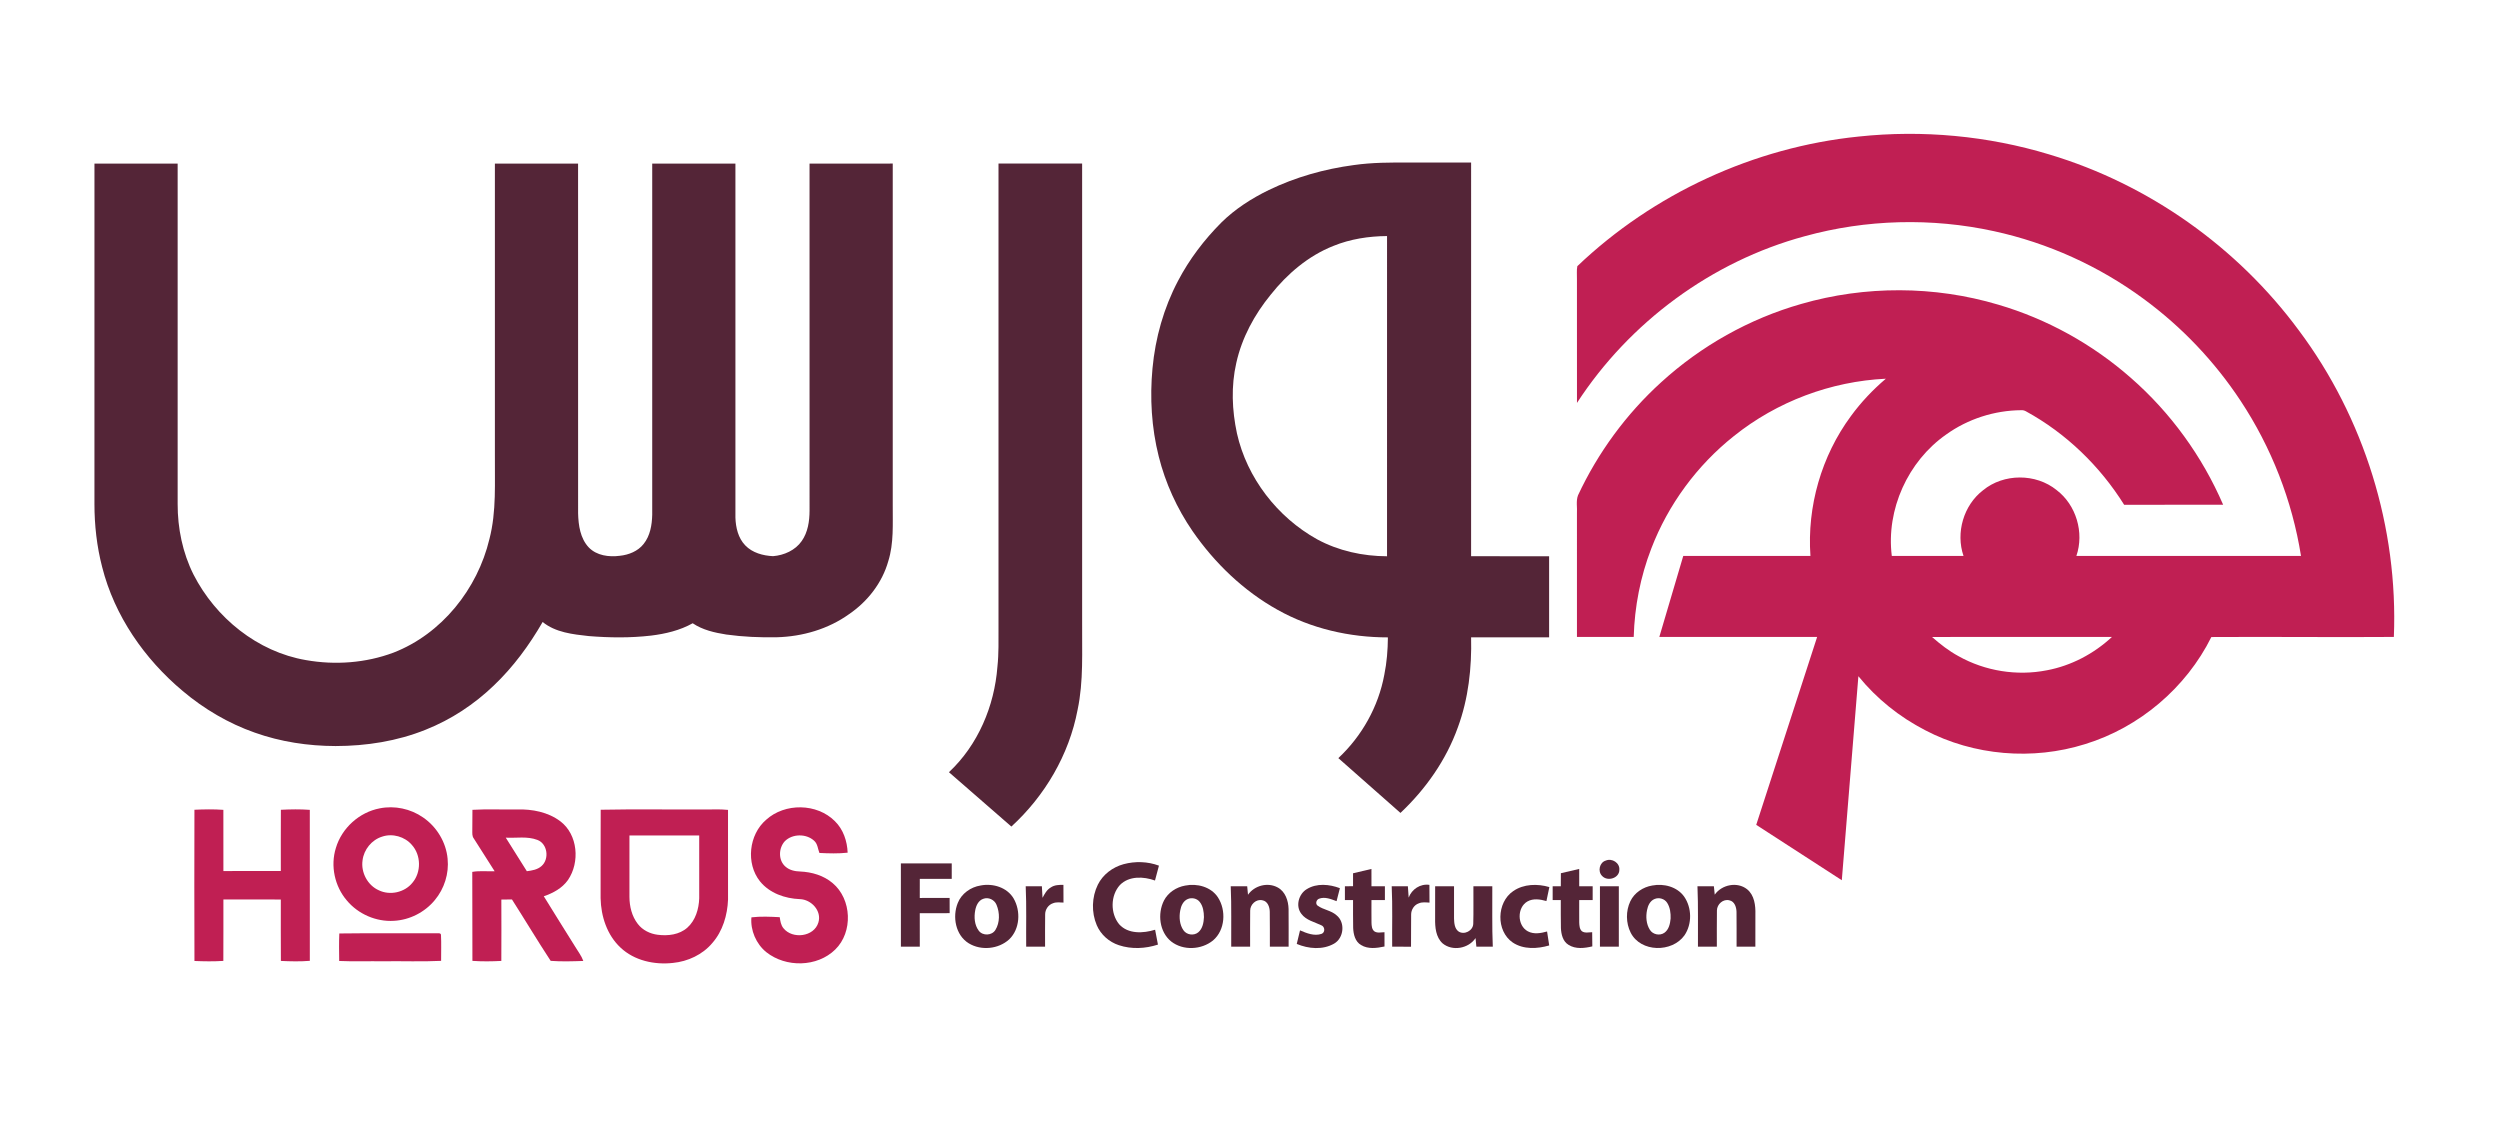
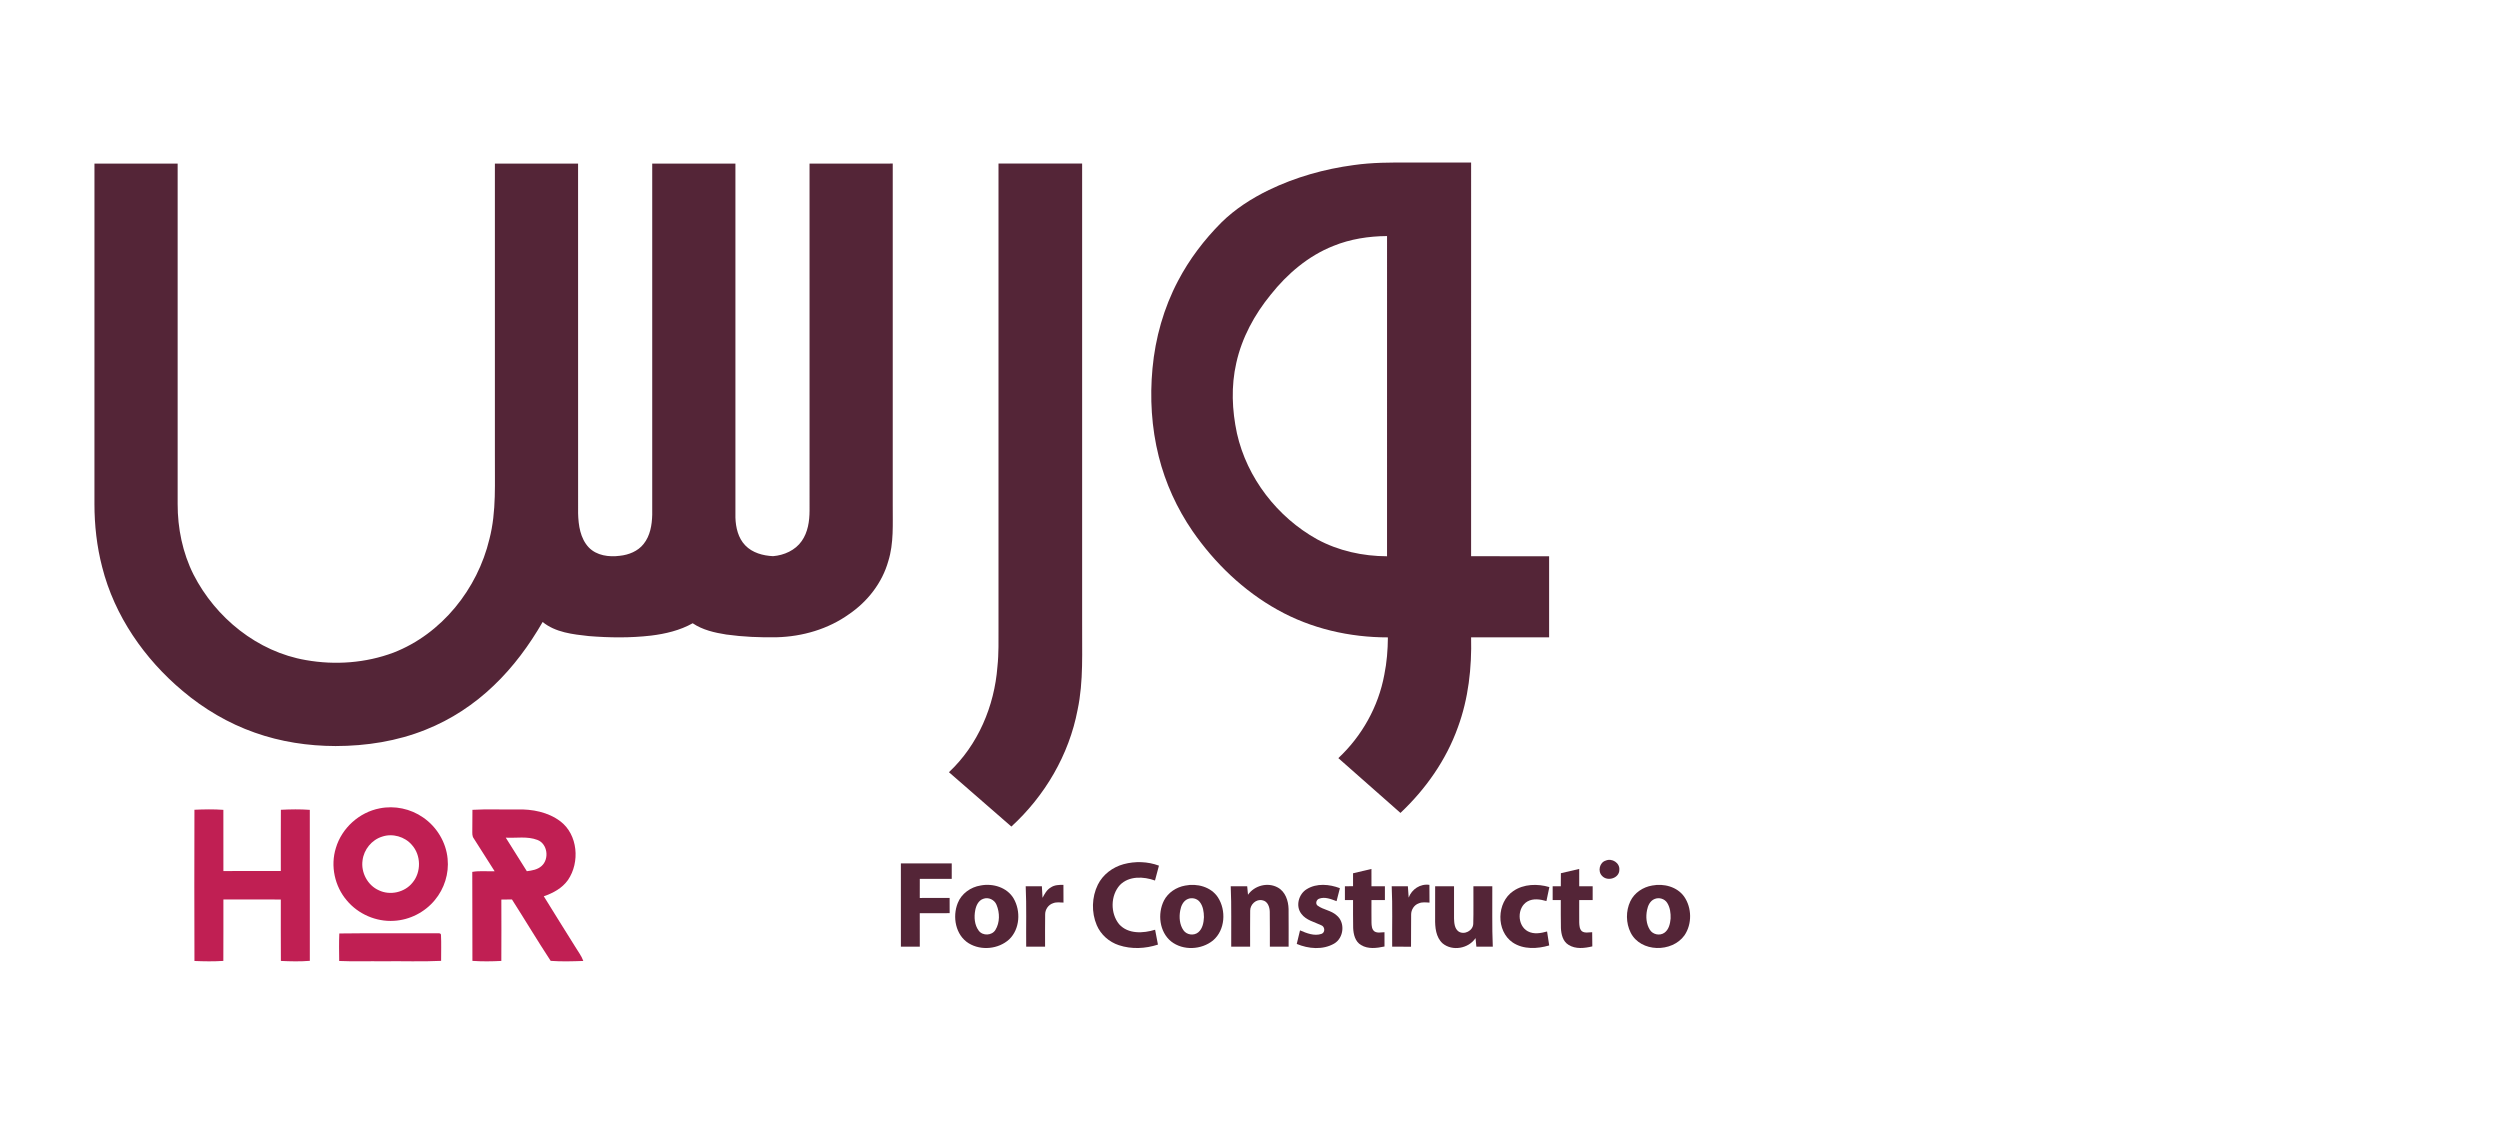
<svg xmlns="http://www.w3.org/2000/svg" width="1000px" height="450px" viewBox="0 0 999 450">
  <g id="surface1">
-     <path style=" stroke:none;fill-rule:nonzero;fill:rgb(75.294%,12.157%,32.549%);fill-opacity:1;" d="M 742.91 54.625 C 768.516 51.887 794.672 54.332 819.316 61.809 C 858.98 73.711 894.469 98.855 919.051 132.172 C 945.199 167.117 958.809 211.16 957.043 254.773 C 932.707 254.957 908.371 254.66 884.039 254.816 C 873.941 275.152 855.23 290.992 833.539 297.648 C 812.57 304.238 789.02 302.285 769.535 292.07 C 759.305 286.793 750.105 279.441 742.855 270.48 C 740.672 297.688 738.426 324.891 736.223 352.094 C 724.805 344.711 713.395 337.332 701.992 329.941 C 710.113 304.887 718.227 279.832 726.355 254.777 C 705.312 254.773 684.273 254.777 663.23 254.773 C 666.414 243.965 669.621 233.172 672.805 222.371 C 689.758 222.359 706.719 222.371 723.676 222.367 C 722.277 202.598 728.078 182.418 739.84 166.469 C 743.879 160.93 748.617 155.918 753.844 151.484 C 731.84 152.523 710.25 160.637 693.062 174.422 C 678.328 186.129 666.77 201.816 660.023 219.398 C 655.664 230.668 653.324 242.691 652.988 254.773 C 645.418 254.773 637.848 254.773 630.281 254.773 C 630.277 238.309 630.277 221.848 630.277 205.383 C 630.445 202.98 629.844 200.445 630.695 198.145 C 638.664 181.062 650.023 165.562 663.977 152.898 C 679.926 138.348 699.234 127.5 719.992 121.578 C 745.551 114.195 773.223 114.262 798.734 121.848 C 818.285 127.574 836.527 137.684 851.832 151.137 C 867.723 165.016 880.402 182.523 888.758 201.902 C 875.559 201.926 862.367 201.871 849.172 201.93 C 839.473 186.41 825.902 173.273 809.82 164.496 C 809.238 164.176 808.621 164.035 807.973 164.078 C 797.281 164.16 786.648 167.574 777.957 173.812 C 762.668 184.508 753.902 203.801 756.219 222.367 C 765.781 222.371 775.348 222.352 784.91 222.379 C 781.719 213.094 784.93 202.078 792.73 196.094 C 800.992 189.32 813.848 189.293 822.145 196.031 C 829.996 202 833.25 213.055 830.055 222.371 C 860.004 222.359 889.949 222.367 919.898 222.367 C 916.391 200.277 908.074 178.98 895.742 160.328 C 885.355 144.582 872.152 130.695 856.941 119.539 C 839.191 106.469 818.668 97.168 797.125 92.48 C 772.207 87.031 745.965 87.703 721.379 94.496 C 684.191 104.539 651.262 128.898 630.289 161.168 C 630.266 144.664 630.281 128.148 630.277 111.645 C 630.332 109.922 630.094 108.164 630.43 106.469 C 660.867 77.461 701.078 58.891 742.91 54.625 M 772.312 254.789 C 775.59 257.672 779.051 260.383 782.898 262.461 C 793.531 268.438 806.305 270.477 818.266 268.113 C 827.992 266.289 837.059 261.496 844.289 254.766 C 820.293 254.793 796.305 254.75 772.312 254.789 Z M 772.312 254.789 " />
    <path style=" stroke:none;fill-rule:nonzero;fill:rgb(75.294%,12.157%,32.549%);fill-opacity:1;" d="M 151.367 323.344 C 157.332 322.137 163.746 323.492 168.734 326.98 C 174.191 330.715 177.949 336.902 178.547 343.516 C 179.145 349.41 177.23 355.492 173.434 360.027 C 169.43 364.902 163.359 368 157.062 368.328 C 149.969 368.777 142.789 365.648 138.238 360.195 C 133.367 354.52 131.602 346.332 133.852 339.184 C 136.211 331.219 143.215 324.902 151.367 323.344 M 152.363 334.648 C 148.199 335.938 145.035 339.812 144.52 344.137 C 143.812 348.984 146.543 354.141 151.047 356.125 C 155.523 358.277 161.336 356.988 164.461 353.113 C 168.055 348.887 167.969 342.09 164.25 337.965 C 161.406 334.641 156.523 333.25 152.363 334.648 Z M 152.363 334.648 " />
-     <path style=" stroke:none;fill-rule:nonzero;fill:rgb(75.294%,12.157%,32.549%);fill-opacity:1;" d="M 305.945 327.914 C 313.461 321.102 326.277 321.254 333.469 328.484 C 336.816 331.766 338.383 336.453 338.559 341.07 C 334.816 341.484 331.012 341.371 327.262 341.18 C 326.613 339.516 326.57 337.523 325.125 336.27 C 321.984 333.41 316.465 333.453 313.438 336.477 C 310.895 339.211 310.746 344.176 313.719 346.676 C 315.301 348.074 317.449 348.539 319.516 348.598 C 324.184 348.797 328.941 350.164 332.555 353.242 C 340.238 359.664 340.773 372.816 333.59 379.816 C 326.355 386.91 313.844 387.078 306.02 380.863 C 301.953 377.574 299.609 372.121 300.066 366.941 C 303.789 366.488 307.641 366.684 311.391 366.875 C 311.629 368.414 311.852 370.07 312.891 371.305 C 316.492 375.785 325.137 374.758 326.852 369 C 328.293 364.355 324.008 359.777 319.449 359.652 C 313.504 359.426 307.324 357.281 303.484 352.527 C 297.781 345.367 299.035 333.852 305.945 327.914 Z M 305.945 327.914 " />
    <path style=" stroke:none;fill-rule:nonzero;fill:rgb(75.294%,12.157%,32.549%);fill-opacity:1;" d="M 77.273 323.902 C 81.125 323.727 85.004 323.652 88.848 323.938 C 88.875 332.098 88.852 340.258 88.859 348.414 C 96.516 348.414 104.172 348.426 111.828 348.41 C 111.836 340.242 111.793 332.082 111.852 323.914 C 115.703 323.715 119.578 323.652 123.422 323.941 C 123.461 344.074 123.457 364.199 123.43 384.332 C 119.586 384.641 115.703 384.559 111.852 384.371 C 111.793 376.18 111.836 367.992 111.828 359.805 C 104.172 359.758 96.516 359.801 88.863 359.789 C 88.844 367.977 88.891 376.172 88.836 384.359 C 84.992 384.613 81.129 384.555 77.281 384.391 C 77.203 364.227 77.223 344.062 77.273 323.902 Z M 77.273 323.902 " />
    <path style=" stroke:none;fill-rule:nonzero;fill:rgb(75.294%,12.157%,32.549%);fill-opacity:1;" d="M 188.473 323.93 C 194.422 323.578 200.395 323.883 206.352 323.773 C 212.367 323.617 218.703 324.805 223.602 328.492 C 230.688 333.824 231.539 344.945 226.672 352.023 C 224.363 355.281 220.723 357.254 217.016 358.5 C 221.156 365.289 225.438 372.004 229.629 378.766 C 230.73 380.613 232.09 382.332 232.828 384.379 C 228.484 384.527 224.094 384.668 219.77 384.344 C 214.465 376.258 209.488 367.938 204.285 359.777 C 202.871 359.762 201.453 359.805 200.039 359.828 C 200.066 368.004 200.082 376.188 200.031 384.371 C 196.184 384.57 192.312 384.617 188.465 384.348 C 188.391 372.48 188.492 360.617 188.41 348.754 C 191.363 348.23 194.375 348.613 197.352 348.496 C 194.59 344.129 191.812 339.766 189.035 335.414 C 188.297 334.488 188.438 333.285 188.422 332.188 C 188.457 329.438 188.422 326.684 188.473 323.93 M 201.805 335.066 C 204.602 339.543 207.43 344.004 210.234 348.48 C 212.309 348.215 214.535 347.859 216.137 346.398 C 219.301 343.602 218.543 337.5 214.461 335.965 C 210.43 334.418 206.004 335.289 201.805 335.066 Z M 201.805 335.066 " />
-     <path style=" stroke:none;fill-rule:nonzero;fill:rgb(75.294%,12.157%,32.549%);fill-opacity:1;" d="M 239.781 323.898 C 253.34 323.621 266.91 323.859 280.477 323.777 C 283.887 323.867 287.309 323.578 290.707 323.957 C 290.73 335.914 290.715 347.859 290.715 359.816 C 290.469 366.055 288.605 372.449 284.422 377.215 C 280.516 381.859 274.648 384.59 268.66 385.172 C 261.273 385.996 253.238 384.262 247.715 379.047 C 242.32 374.02 239.883 366.52 239.742 359.285 C 239.781 347.488 239.703 335.695 239.781 323.898 M 251.281 334.195 C 251.277 342.387 251.293 350.578 251.277 358.77 C 251.297 362.559 252.234 366.504 254.602 369.543 C 256.504 372.051 259.512 373.531 262.605 373.91 C 266.684 374.438 271.25 373.895 274.434 371.066 C 277.719 368.129 279.047 363.586 279.188 359.301 C 279.191 350.934 279.191 342.562 279.184 334.195 C 269.883 334.195 260.586 334.195 251.281 334.195 Z M 251.281 334.195 " />
    <path style=" stroke:none;fill-rule:nonzero;fill:rgb(75.294%,12.157%,32.549%);fill-opacity:1;" d="M 135.223 373.387 C 148.086 373.207 160.945 373.375 173.809 373.297 C 174.434 373.438 175.828 372.98 175.891 373.953 C 176.082 377.41 175.918 380.879 175.945 384.344 C 168.215 384.715 160.453 384.398 152.711 384.504 C 146.867 384.43 141.012 384.652 135.176 384.387 C 135.137 380.719 135.062 377.047 135.223 373.387 Z M 135.223 373.387 " />
    <path style=" stroke:none;fill-rule:nonzero;fill:rgb(32.941%,14.51%,21.569%);fill-opacity:1;" d="M 541.02 66.027 C 548.363 64.977 555.785 64.977 563.188 65.023 C 571.441 65.027 579.695 65.02 587.945 65.027 C 587.941 117.52 587.945 170.008 587.941 222.492 C 598.344 222.5 608.746 222.492 619.145 222.496 C 619.145 233.312 619.145 244.125 619.145 254.941 C 608.742 254.945 598.344 254.934 587.941 254.945 C 588.234 267.121 586.879 279.461 582.645 290.938 C 577.961 304.027 569.762 315.676 559.68 325.168 C 551.387 317.871 543.113 310.555 534.836 303.25 C 544.258 294.434 550.867 282.648 553.215 269.934 C 554.223 265.008 554.621 259.977 554.66 254.953 C 539.355 254.969 523.949 251.449 510.551 243.941 C 496.91 236.352 485.383 225.242 476.52 212.449 C 470.301 203.391 465.66 193.238 462.992 182.574 C 460.105 171.105 459.398 159.133 460.496 147.371 C 461.621 135.184 464.996 123.172 470.719 112.336 C 475.23 103.715 481.188 95.891 488.047 89.008 C 493.539 83.59 500.113 79.379 507.027 76.008 C 517.711 70.848 529.273 67.594 541.02 66.027 M 532.824 98.379 C 522.828 102.34 514.391 109.535 507.762 117.902 C 501.277 125.836 496.246 135.109 494.02 145.16 C 491.898 154.418 492.297 164.117 494.281 173.363 C 498.285 191.18 510.438 206.879 526.344 215.719 C 534.883 220.355 544.629 222.477 554.312 222.508 C 554.324 179.816 554.312 137.117 554.316 94.422 C 546.996 94.473 539.625 95.602 532.824 98.379 Z M 532.824 98.379 " />
    <path style=" stroke:none;fill-rule:nonzero;fill:rgb(32.941%,14.51%,21.569%);fill-opacity:1;" d="M 37.285 65.43 C 48.375 65.426 59.465 65.426 70.559 65.43 C 70.559 110.816 70.559 156.203 70.559 201.59 C 70.539 211.305 72.535 221.086 76.895 229.801 C 85.734 247.133 102.516 260.734 121.875 264.039 C 133.523 266.105 145.773 265.215 156.879 261.059 C 176.195 253.57 190.496 235.602 195.262 215.641 C 198.16 204.5 197.34 192.91 197.457 181.516 C 197.457 142.82 197.457 104.121 197.457 65.43 C 208.547 65.426 219.641 65.426 230.73 65.43 C 230.742 112.07 230.723 158.715 230.742 205.359 C 230.867 210.129 231.594 215.348 235.004 218.969 C 238.168 222.254 243.094 222.887 247.422 222.316 C 251.008 221.945 254.656 220.492 256.938 217.598 C 259.574 214.328 260.289 209.988 260.387 205.91 C 260.391 159.082 260.387 112.258 260.387 65.43 C 271.48 65.426 282.57 65.426 293.668 65.43 C 293.668 112.637 293.66 159.848 293.668 207.051 C 293.793 211.008 294.762 215.203 297.582 218.133 C 300.43 221.129 304.691 222.27 308.707 222.465 C 313.113 222.117 317.637 220.121 320.203 216.395 C 322.66 212.898 323.301 208.492 323.32 204.316 C 323.316 158.02 323.316 111.727 323.316 65.43 C 334.41 65.426 345.5 65.43 356.598 65.426 C 356.602 111 356.598 156.574 356.598 202.148 C 356.551 209.605 357.07 217.246 354.812 224.465 C 352.375 233.125 346.543 240.59 339.168 245.629 C 330.793 251.645 320.504 254.621 310.258 254.902 C 303.492 255.027 296.699 254.746 289.996 253.809 C 285.324 253.07 280.551 251.992 276.578 249.301 C 271.469 252.172 265.676 253.535 259.902 254.242 C 251.629 255.199 243.27 255.098 234.977 254.43 C 228.609 253.727 221.703 252.988 216.559 248.797 C 211.219 258.051 204.824 266.77 197.074 274.156 C 189.219 281.723 179.941 287.836 169.805 291.867 C 158.383 296.477 146.012 298.406 133.738 298.418 C 122.762 298.395 111.75 296.738 101.395 293.047 C 90.867 289.348 81.098 283.586 72.574 276.391 C 57.262 263.559 45.281 246.312 40.363 226.805 C 38.227 218.578 37.277 210.07 37.277 201.586 C 37.285 156.199 37.277 110.816 37.285 65.43 Z M 37.285 65.43 " />
    <path style=" stroke:none;fill-rule:nonzero;fill:rgb(32.941%,14.51%,21.569%);fill-opacity:1;" d="M 398.902 65.426 C 410.051 65.426 421.203 65.426 432.352 65.426 C 432.355 126.516 432.355 187.609 432.355 248.699 C 432.238 260.469 432.992 272.379 430.527 283.98 C 427.125 301.902 417.453 318.355 404.047 330.625 C 395.746 323.352 387.395 316.133 379.078 308.883 C 390.707 297.988 397.27 282.441 398.469 266.672 C 399.043 261.434 398.875 256.164 398.902 250.91 C 398.902 189.078 398.895 127.25 398.902 65.426 Z M 398.902 65.426 " />
    <path style=" stroke:none;fill-rule:nonzero;fill:rgb(32.941%,14.51%,21.569%);fill-opacity:1;" d="M 641.852 344.215 C 644.309 343.184 647.453 345.141 647.238 347.906 C 647.277 351.293 642.477 352.742 640.332 350.363 C 638.48 348.527 639.305 344.934 641.852 344.215 Z M 641.852 344.215 " />
    <path style=" stroke:none;fill-rule:nonzero;fill:rgb(32.941%,14.51%,21.569%);fill-opacity:1;" d="M 359.852 345.359 C 366.633 345.348 373.418 345.359 380.195 345.352 C 380.195 347.41 380.195 349.473 380.195 351.535 C 375.934 351.535 371.68 351.535 367.418 351.535 C 367.406 354.086 367.41 356.633 367.41 359.188 C 371.387 359.188 375.367 359.207 379.348 359.176 C 379.367 361.203 379.363 363.234 379.363 365.266 C 375.379 365.273 371.391 365.262 367.406 365.277 C 367.418 369.734 367.406 374.191 367.418 378.656 C 364.895 378.664 362.375 378.656 359.859 378.664 C 359.848 367.566 359.863 356.461 359.852 345.359 Z M 359.852 345.359 " />
    <path style=" stroke:none;fill-rule:nonzero;fill:rgb(32.941%,14.51%,21.569%);fill-opacity:1;" d="M 448.934 345.672 C 453.551 344.426 458.582 344.582 463.078 346.258 C 462.547 348.242 462.02 350.223 461.496 352.207 C 456.938 350.559 451.082 350.293 447.453 354.023 C 443.664 358.207 443.594 365.348 447.156 369.695 C 450.758 373.711 456.812 373.359 461.543 371.895 C 461.906 373.879 462.293 375.855 462.676 377.84 C 457.66 379.477 452.102 379.758 447.062 378.082 C 443.148 376.805 439.809 373.863 438.195 370.059 C 436.023 364.941 436.191 358.867 438.633 353.883 C 440.652 349.797 444.578 346.859 448.934 345.672 Z M 448.934 345.672 " />
    <path style=" stroke:none;fill-rule:nonzero;fill:rgb(32.941%,14.51%,21.569%);fill-opacity:1;" d="M 623.852 349.285 C 626.297 348.727 628.734 348.148 631.184 347.578 C 631.184 349.883 631.176 352.188 631.188 354.496 C 632.973 354.496 634.773 354.496 636.57 354.5 C 636.559 356.344 636.566 358.191 636.566 360.039 C 634.766 360.031 632.973 360.031 631.184 360.039 C 631.203 363.035 631.148 366.031 631.191 369.035 C 631.254 370.23 631.297 371.633 632.27 372.5 C 633.477 373.34 635.004 372.902 636.371 372.883 C 636.379 374.766 636.398 376.66 636.43 378.555 C 633.305 379.297 629.727 379.746 626.887 377.922 C 624.617 376.539 623.973 373.684 623.867 371.219 C 623.758 367.488 623.859 363.754 623.816 360.031 C 622.73 360.027 621.641 360.031 620.566 360.031 C 620.562 358.184 620.562 356.344 620.566 354.496 C 621.645 354.488 622.73 354.496 623.824 354.496 C 623.816 352.754 623.816 351.02 623.852 349.285 Z M 623.852 349.285 " />
    <path style=" stroke:none;fill-rule:nonzero;fill:rgb(32.941%,14.51%,21.569%);fill-opacity:1;" d="M 540.719 349.309 C 543.172 348.727 545.625 348.148 548.078 347.578 C 548.078 349.883 548.078 352.188 548.086 354.496 C 549.871 354.496 551.664 354.496 553.461 354.496 C 553.461 356.336 553.461 358.184 553.461 360.031 C 551.664 360.031 549.871 360.031 548.086 360.031 C 548.098 363.039 548.047 366.055 548.098 369.066 C 548.145 370.285 548.203 371.754 549.281 372.562 C 550.48 373.332 551.961 372.898 553.293 372.887 C 553.273 374.789 553.305 376.691 553.301 378.598 C 550.223 379.25 546.746 379.742 543.926 378.012 C 541.551 376.652 540.871 373.715 540.766 371.184 C 540.66 367.469 540.754 363.75 540.719 360.039 C 539.633 360.031 538.543 360.027 537.465 360.031 C 537.461 358.191 537.461 356.344 537.461 354.5 C 538.543 354.496 539.625 354.488 540.719 354.488 C 540.719 352.762 540.719 351.031 540.719 349.309 Z M 540.719 349.309 " />
    <path style=" stroke:none;fill-rule:nonzero;fill:rgb(32.941%,14.51%,21.569%);fill-opacity:1;" d="M 391.754 354.195 C 396.629 353.242 402.324 354.93 404.945 359.383 C 407.863 364.41 407.488 371.609 403.18 375.746 C 398.895 379.664 391.953 380.348 387 377.324 C 381.703 374.078 380.383 366.707 382.602 361.219 C 384.086 357.426 387.789 354.812 391.754 354.195 M 392.766 359.539 C 390.859 360.207 389.934 362.242 389.594 364.102 C 389.066 366.852 389.277 370 391.016 372.301 C 392.629 374.426 396.258 374.262 397.66 371.988 C 399.484 369.012 399.434 365.098 398.117 361.941 C 397.305 359.887 394.84 358.715 392.766 359.539 Z M 392.766 359.539 " />
    <path style=" stroke:none;fill-rule:nonzero;fill:rgb(32.941%,14.51%,21.569%);fill-opacity:1;" d="M 419.762 355.016 C 421.25 353.969 423.117 353.91 424.871 353.957 C 424.898 356.316 424.879 358.672 424.895 361.035 C 423.492 360.98 422.035 360.758 420.703 361.297 C 418.828 361.898 417.559 363.797 417.562 365.75 C 417.469 370.051 417.559 374.355 417.531 378.664 C 415.008 378.664 412.488 378.656 409.977 378.664 C 409.891 370.605 410.152 362.543 409.781 354.496 C 411.938 354.496 414.09 354.488 416.25 354.496 C 416.355 356.035 416.445 357.578 416.508 359.129 C 417.34 357.59 418.191 355.926 419.762 355.016 Z M 419.762 355.016 " />
    <path style=" stroke:none;fill-rule:nonzero;fill:rgb(32.941%,14.51%,21.569%);fill-opacity:1;" d="M 473.566 354.234 C 478.309 353.258 483.887 354.715 486.66 358.922 C 490.039 364.125 489.602 372.023 484.715 376.172 C 480.074 379.965 472.727 380.328 467.957 376.578 C 463.234 372.758 462.438 365.473 465.082 360.227 C 466.734 357.004 470.047 354.852 473.566 354.234 M 474.617 359.605 C 472.781 360.363 471.898 362.375 471.586 364.215 C 471.098 366.859 471.305 369.848 472.883 372.105 C 474.164 373.988 477.055 374.383 478.805 372.93 C 480.551 371.461 480.98 369.016 481.078 366.852 C 481.047 364.73 480.742 362.449 479.371 360.742 C 478.266 359.355 476.227 358.922 474.617 359.605 Z M 474.617 359.605 " />
    <path style=" stroke:none;fill-rule:nonzero;fill:rgb(32.941%,14.51%,21.569%);fill-opacity:1;" d="M 498.699 357.902 C 501.281 354.191 506.617 352.789 510.605 355 C 513.656 356.656 514.852 360.309 514.93 363.594 C 514.992 368.609 514.934 373.641 514.949 378.664 C 512.449 378.656 509.941 378.664 507.445 378.664 C 507.406 374.008 507.5 369.348 507.406 364.699 C 507.375 362.812 506.566 360.445 504.445 360.109 C 501.957 359.52 499.574 361.773 499.574 364.227 C 499.496 369.035 499.57 373.848 499.547 378.656 C 497.023 378.664 494.508 378.656 491.988 378.664 C 491.918 370.609 492.152 362.547 491.789 354.496 C 493.98 354.488 496.18 354.484 498.379 354.516 C 498.48 355.645 498.586 356.77 498.699 357.902 Z M 498.699 357.902 " />
    <path style=" stroke:none;fill-rule:nonzero;fill:rgb(32.941%,14.51%,21.569%);fill-opacity:1;" d="M 522.219 355.652 C 526.18 353.195 531.254 353.676 535.457 355.27 C 535.012 357.004 534.57 358.73 534.125 360.465 C 531.926 359.66 529.453 358.586 527.121 359.484 C 526.023 359.879 525.543 361.527 526.566 362.27 C 528.871 363.945 531.965 364.16 534.121 366.117 C 537.676 368.957 537.059 375.18 533.16 377.438 C 528.629 380.051 522.883 379.543 518.203 377.57 C 518.617 375.754 519.07 373.949 519.508 372.145 C 522.168 373.281 525.219 374.543 528.113 373.543 C 529.664 372.988 529.496 370.637 528.012 370.105 C 525.266 368.777 521.961 368.125 520.047 365.531 C 517.625 362.438 518.957 357.594 522.219 355.652 Z M 522.219 355.652 " />
    <path style=" stroke:none;fill-rule:nonzero;fill:rgb(32.941%,14.51%,21.569%);fill-opacity:1;" d="M 562.965 359.039 C 564.223 355.672 567.633 353.406 571.262 353.945 C 571.312 356.309 571.277 358.68 571.301 361.047 C 569.867 360.977 568.359 360.742 567.008 361.34 C 565.137 361.977 563.941 363.902 563.957 365.84 C 563.875 370.121 563.984 374.402 563.91 378.691 C 561.395 378.648 558.883 378.664 556.371 378.664 C 556.293 370.605 556.559 362.543 556.18 354.496 C 558.332 354.496 560.484 354.496 562.648 354.496 C 562.734 356.008 562.852 357.523 562.965 359.039 Z M 562.965 359.039 " />
    <path style=" stroke:none;fill-rule:nonzero;fill:rgb(32.941%,14.51%,21.569%);fill-opacity:1;" d="M 604.789 356.441 C 608.98 353.547 614.492 353.438 619.246 354.832 C 618.852 356.695 618.461 358.559 618.07 360.422 C 615.625 359.73 612.824 359.258 610.5 360.57 C 606.25 362.965 606.32 370.23 610.637 372.527 C 613.02 373.812 615.848 373.289 618.328 372.594 C 618.598 374.457 618.906 376.312 619.184 378.176 C 614.422 379.559 608.867 379.867 604.578 376.996 C 597.855 372.398 598.109 360.969 604.789 356.441 Z M 604.789 356.441 " />
    <path style=" stroke:none;fill-rule:nonzero;fill:rgb(32.941%,14.51%,21.569%);fill-opacity:1;" d="M 660.387 354.207 C 665 353.312 670.355 354.68 673.172 358.656 C 676.262 363.133 676.367 369.598 673.301 374.117 C 668.336 381.113 655.793 381.004 651.777 373.078 C 649.836 369.207 649.785 364.426 651.625 360.52 C 653.25 357.102 656.711 354.812 660.387 354.207 M 661.355 359.59 C 659.543 360.293 658.648 362.242 658.312 364.047 C 657.785 366.664 657.977 369.59 659.434 371.898 C 660.594 373.824 663.387 374.41 665.227 373.129 C 667.051 371.855 667.555 369.496 667.746 367.418 C 667.828 365.266 667.547 362.984 666.371 361.137 C 665.34 359.5 663.121 358.848 661.355 359.59 Z M 661.355 359.59 " />
-     <path style=" stroke:none;fill-rule:nonzero;fill:rgb(32.941%,14.51%,21.569%);fill-opacity:1;" d="M 685.395 357.863 C 688.219 353.84 694.383 352.582 698.32 355.688 C 701.297 358.086 701.754 362.223 701.656 365.797 C 701.641 370.086 701.648 374.371 701.645 378.664 C 699.137 378.664 696.637 378.656 694.133 378.664 C 694.102 374.004 694.184 369.344 694.105 364.688 C 694.043 362.844 693.328 360.559 691.285 360.141 C 688.785 359.445 686.289 361.684 686.27 364.184 C 686.18 369.008 686.27 373.836 686.238 378.664 C 683.715 378.656 681.195 378.664 678.68 378.664 C 678.613 370.605 678.836 362.547 678.484 354.496 C 680.672 354.496 682.859 354.496 685.051 354.496 C 685.16 355.609 685.273 356.738 685.395 357.863 Z M 685.395 357.863 " />
    <path style=" stroke:none;fill-rule:nonzero;fill:rgb(32.941%,14.51%,21.569%);fill-opacity:1;" d="M 573.559 354.496 C 576.07 354.496 578.59 354.496 581.113 354.496 C 581.117 358.797 581.098 363.094 581.113 367.398 C 581.18 369.211 581.309 371.43 582.922 372.594 C 585.223 374.094 588.672 372.301 588.801 369.566 C 588.953 364.547 588.82 359.52 588.863 354.496 C 591.379 354.488 593.898 354.496 596.422 354.496 C 596.488 362.547 596.258 370.609 596.617 378.664 C 594.422 378.664 592.23 378.664 590.043 378.656 C 589.922 377.516 589.809 376.371 589.719 375.234 C 586.93 379.426 580.457 380.609 576.547 377.355 C 573.809 374.875 573.492 370.891 573.547 367.426 C 573.562 363.117 573.547 358.801 573.559 354.496 Z M 573.559 354.496 " />
-     <path style=" stroke:none;fill-rule:nonzero;fill:rgb(32.941%,14.51%,21.569%);fill-opacity:1;" d="M 639.477 354.496 C 641.992 354.496 644.516 354.496 647.031 354.496 C 647.031 362.551 647.031 370.605 647.031 378.664 C 644.516 378.664 641.992 378.664 639.477 378.664 C 639.473 370.605 639.473 362.551 639.477 354.496 Z M 639.477 354.496 " />
  </g>
</svg>